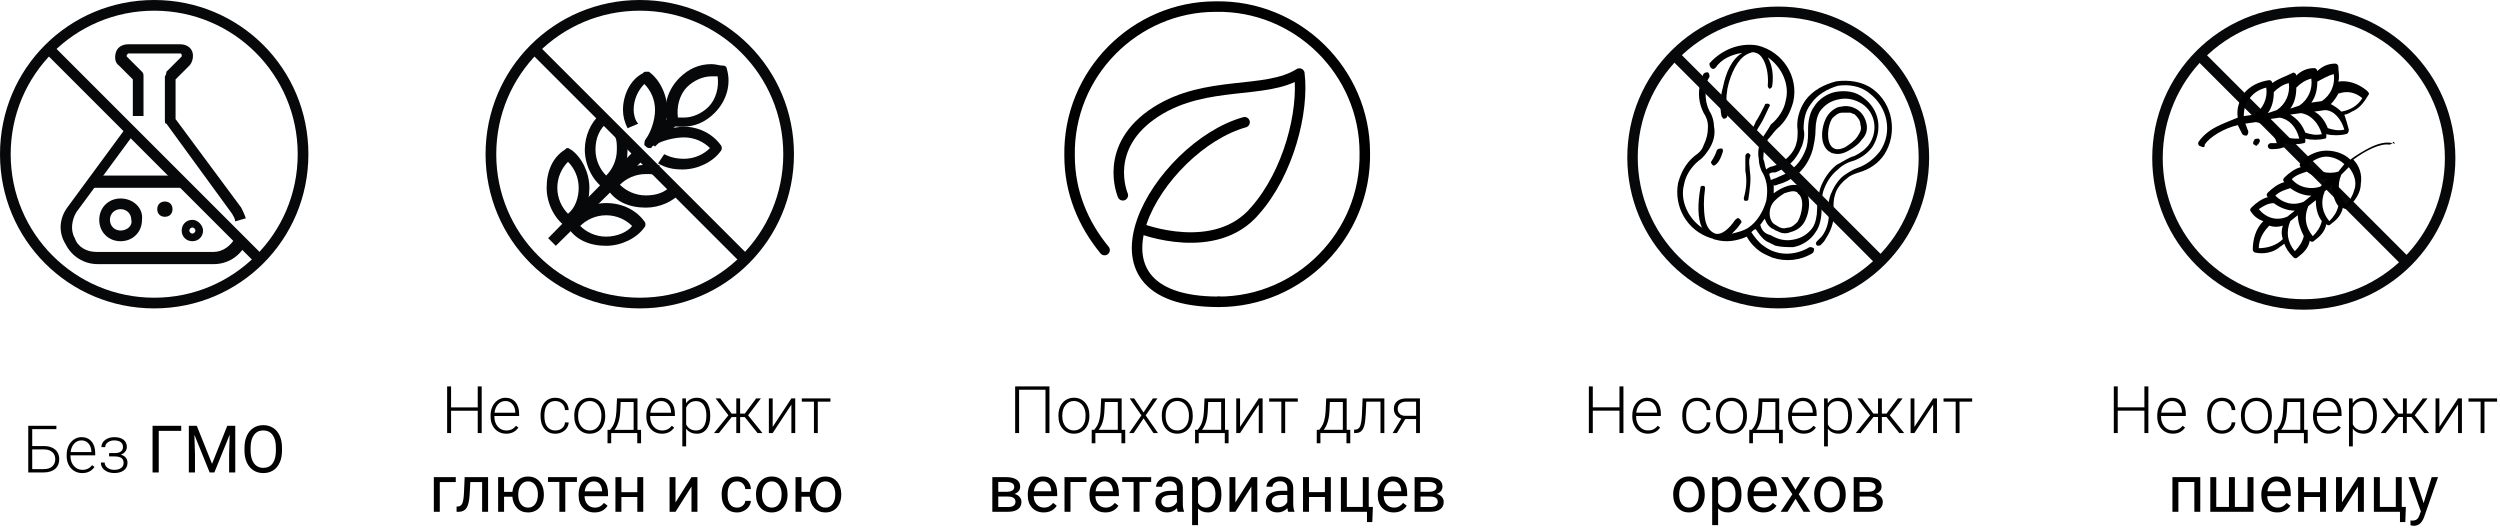
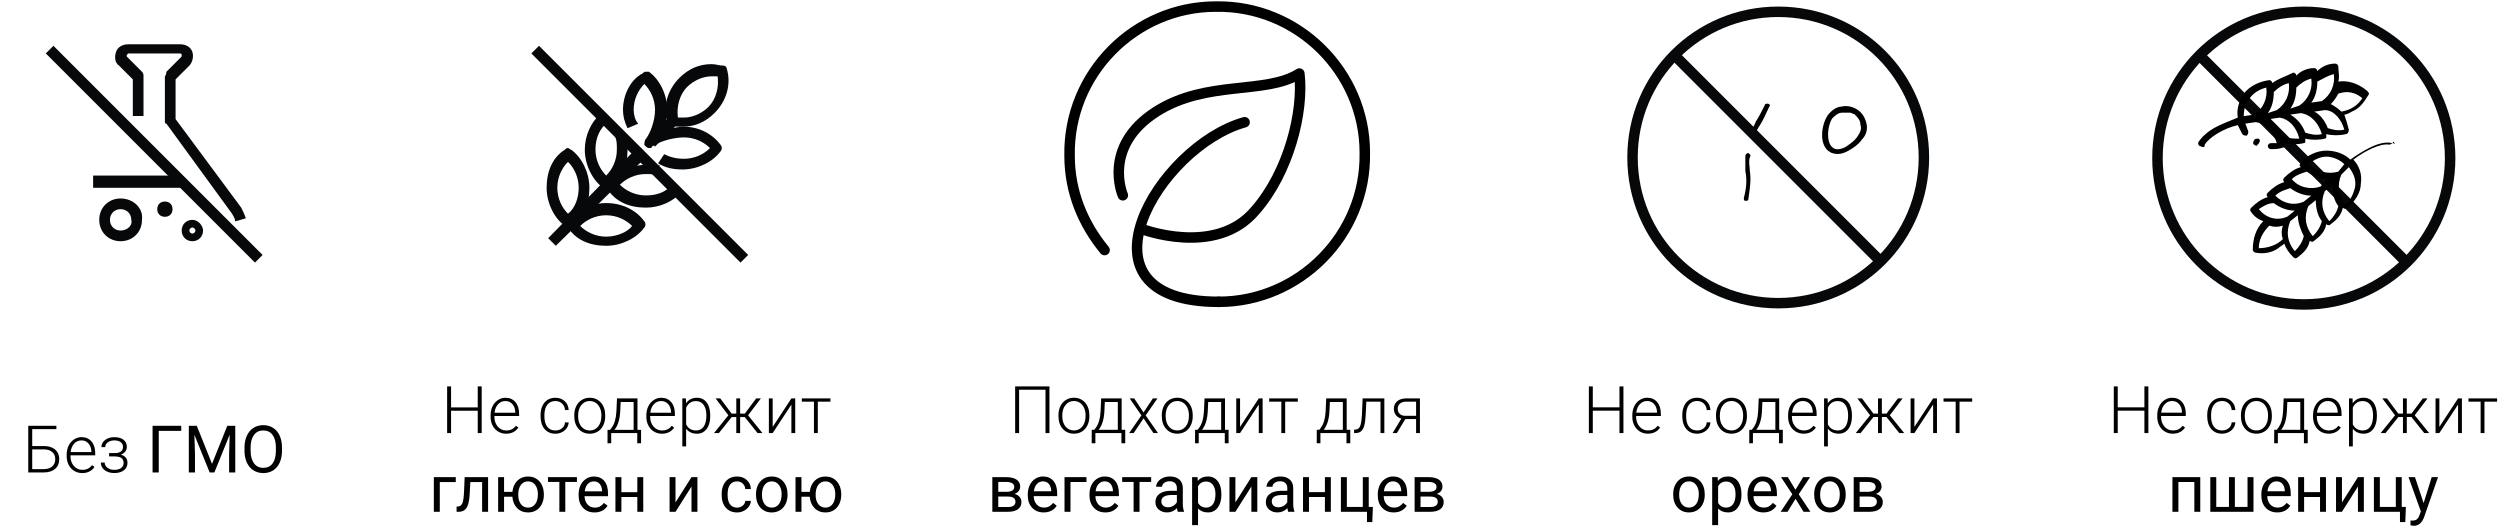
<svg xmlns="http://www.w3.org/2000/svg" width="381" height="81" viewBox="0 0 381 81" fill="none">
-   <path d="M97.5 0C84.47 0 74 10.47 74 23.5C74 36.53 84.47 47 97.5 47C110.53 47 121 36.53 121 23.5C121 10.47 110.53 0 97.5 0ZM97.5 45.371C85.401 45.371 75.629 35.599 75.629 23.5C75.629 11.401 85.401 1.629 97.5 1.629C109.599 1.629 119.371 11.401 119.371 23.5C119.371 35.599 109.599 45.371 97.5 45.371Z" fill="#070809" />
  <path d="M82.144 6.98L80.98 8.144L112.856 40.02L114.02 38.856L82.144 6.98Z" fill="#070809" />
  <path d="M96.802 22.802L83.54 36.297L84.703 37.46L98.198 24.198L96.802 22.802Z" fill="#070809" />
  <path d="M101.921 17.916L98.663 21.173L99.827 22.337L103.084 19.079L101.921 17.916Z" fill="#070809" />
  <path d="M108.436 9.772C106.574 9.772 104.946 10.47 103.55 11.866C101.688 13.728 100.99 16.287 101.688 18.614C101.688 18.847 101.921 19.079 102.153 19.079C102.851 19.312 103.317 19.312 104.015 19.312C105.876 19.312 107.505 18.614 108.901 17.218C110.762 15.357 111.46 12.797 110.762 10.47C110.762 10.238 110.53 10.005 110.297 10.005C109.599 10.005 109.134 9.772 108.436 9.772ZM104.248 17.916C104.015 17.916 103.55 17.916 103.317 17.916C103.084 16.287 103.55 14.426 104.713 13.262C105.644 12.332 107.04 11.634 108.436 11.634C108.668 11.634 109.134 11.634 109.366 11.634C109.599 13.262 109.134 15.124 107.97 16.287C107.04 17.218 105.644 17.916 104.248 17.916Z" fill="#070809" />
  <path d="M98.431 10.936C98.198 10.936 98.198 10.936 97.965 11.168C96.104 12.099 94.941 14.426 94.941 16.753C94.941 17.683 95.173 18.614 95.639 19.545L97.267 18.847C96.802 18.381 96.569 17.451 96.569 16.753C96.569 15.124 97.267 13.728 98.198 12.797C99.129 13.728 99.827 15.124 99.827 16.753C99.827 18.381 99.129 20.243 98.431 21.173C98.198 21.406 98.198 21.871 98.198 22.104C98.431 22.337 98.663 22.569 98.896 22.569C99.129 22.569 99.361 22.569 99.361 22.337C100.757 21.406 102.852 20.941 104.248 20.941C105.876 20.941 107.272 21.639 108.203 22.569C107.272 23.5 105.876 24.198 104.248 24.198C103.084 24.198 102.153 23.965 101.223 23.5L100.292 24.896C101.455 25.594 102.619 25.827 104.015 25.827C106.342 25.827 108.668 24.663 109.832 23.035C110.064 22.802 110.064 22.337 109.832 22.104C108.668 20.475 106.574 19.312 104.248 19.312C103.317 19.312 102.386 19.545 101.223 19.777C101.455 18.847 101.688 17.683 101.688 16.753C101.688 14.426 100.525 12.099 98.896 10.936C98.663 10.936 98.431 10.936 98.431 10.936Z" fill="#070809" />
  <path d="M91.451 17.45C90.055 18.614 89.124 20.708 89.124 22.802C89.124 25.129 90.287 27.455 91.916 28.619C92.148 28.619 92.148 28.851 92.381 28.851C92.614 28.851 92.614 28.851 92.847 28.619C94.708 27.455 95.639 25.361 95.639 22.802C95.639 22.104 95.406 21.173 95.173 20.475L93.777 20.941C94.01 21.406 94.01 22.104 94.01 22.802C94.01 24.431 93.312 25.827 92.381 26.757C91.451 25.827 90.752 24.431 90.752 22.802C90.752 20.941 91.451 19.544 92.614 18.614L91.451 17.45Z" fill="#070809" />
  <path d="M98.431 25.129C96.104 25.129 93.777 26.292 92.614 27.921C92.381 28.153 92.381 28.619 92.614 28.851C93.777 30.713 95.871 31.643 98.431 31.643C100.525 31.643 102.619 30.713 103.782 29.317L102.386 28.153C101.455 29.317 100.059 29.782 98.431 29.782C96.802 29.782 95.406 29.084 94.475 28.153C95.406 27.223 96.802 26.525 98.431 26.525C99.129 26.525 99.594 26.525 100.059 26.757L100.525 25.129C99.827 25.361 99.129 25.129 98.431 25.129Z" fill="#070809" />
  <path d="M86.564 22.569C86.332 22.569 86.332 22.569 86.099 22.802C84.238 23.965 83.307 26.059 83.307 28.619C83.307 30.946 84.47 33.272 86.099 34.436C86.332 34.436 86.332 34.668 86.564 34.668C86.797 34.668 86.797 34.668 87.03 34.436C88.891 33.272 89.822 31.178 89.822 28.619C89.822 26.292 88.658 23.965 87.03 22.802C86.797 22.802 86.797 22.569 86.564 22.569ZM86.564 32.574C85.634 31.644 84.936 30.248 84.936 28.619C84.936 26.99 85.634 25.594 86.564 24.663C87.495 25.594 88.193 26.99 88.193 28.619C88.193 30.015 87.728 31.644 86.564 32.574Z" fill="#070809" />
  <path d="M92.381 30.946C90.055 30.946 87.728 32.109 86.564 33.738C86.332 33.97 86.332 34.436 86.564 34.668C87.728 36.53 89.822 37.46 92.381 37.46C94.708 37.46 97.035 36.297 98.198 34.668C98.431 34.436 98.431 33.97 98.198 33.738C97.035 32.109 94.941 30.946 92.381 30.946ZM92.381 36.064C90.752 36.064 89.356 35.366 88.426 34.436C89.356 33.505 90.752 32.807 92.381 32.807C94.01 32.807 95.406 33.505 96.337 34.436C95.639 35.366 94.01 36.064 92.381 36.064Z" fill="#070809" />
  <path d="M73.411 66H72.806V62.592H68.743V66H68.143V58.891H68.743V62.084H72.806V58.891H73.411V66ZM77.132 66.098C76.683 66.098 76.276 65.987 75.911 65.766C75.55 65.544 75.268 65.237 75.066 64.843C74.865 64.446 74.764 64.001 74.764 63.51V63.3C74.764 62.792 74.861 62.335 75.057 61.928C75.255 61.521 75.53 61.202 75.882 60.971C76.233 60.736 76.614 60.619 77.024 60.619C77.666 60.619 78.174 60.839 78.548 61.278C78.925 61.715 79.114 62.312 79.114 63.07V63.398H75.345V63.51C75.345 64.109 75.516 64.608 75.857 65.009C76.203 65.406 76.635 65.605 77.156 65.605C77.469 65.605 77.744 65.547 77.981 65.434C78.222 65.32 78.44 65.137 78.636 64.887L79.002 65.165C78.572 65.787 77.949 66.098 77.132 66.098ZM77.024 61.117C76.585 61.117 76.214 61.278 75.911 61.601C75.612 61.923 75.429 62.356 75.364 62.899H78.533V62.836C78.517 62.328 78.372 61.915 78.099 61.596C77.825 61.277 77.467 61.117 77.024 61.117ZM84.637 65.605C85.044 65.605 85.384 65.491 85.657 65.263C85.934 65.032 86.084 64.734 86.106 64.369H86.668C86.652 64.691 86.551 64.986 86.365 65.253C86.18 65.517 85.932 65.723 85.623 65.873C85.317 66.023 84.988 66.098 84.637 66.098C83.943 66.098 83.393 65.857 82.986 65.375C82.583 64.893 82.381 64.245 82.381 63.432V63.256C82.381 62.735 82.472 62.274 82.654 61.874C82.837 61.474 83.097 61.164 83.436 60.946C83.777 60.728 84.176 60.619 84.632 60.619C85.211 60.619 85.688 60.792 86.062 61.137C86.44 61.482 86.642 61.936 86.668 62.499H86.106C86.08 62.086 85.931 61.752 85.657 61.498C85.387 61.244 85.045 61.117 84.632 61.117C84.105 61.117 83.694 61.308 83.401 61.688C83.112 62.069 82.967 62.603 82.967 63.29V63.461C82.967 64.135 83.112 64.66 83.401 65.038C83.694 65.416 84.106 65.605 84.637 65.605ZM87.518 63.28C87.518 62.773 87.615 62.315 87.811 61.908C88.009 61.501 88.287 61.185 88.645 60.961C89.007 60.733 89.415 60.619 89.871 60.619C90.574 60.619 91.144 60.867 91.58 61.361C92.016 61.853 92.234 62.505 92.234 63.319V63.441C92.234 63.953 92.135 64.413 91.936 64.823C91.741 65.23 91.465 65.544 91.106 65.766C90.748 65.987 90.34 66.098 89.881 66.098C89.181 66.098 88.611 65.852 88.172 65.36C87.736 64.866 87.518 64.211 87.518 63.398V63.28ZM88.103 63.441C88.103 64.073 88.266 64.592 88.592 64.999C88.921 65.403 89.35 65.605 89.881 65.605C90.408 65.605 90.835 65.403 91.16 64.999C91.489 64.592 91.653 64.057 91.653 63.393V63.28C91.653 62.877 91.579 62.507 91.429 62.172C91.279 61.837 91.069 61.578 90.799 61.395C90.529 61.21 90.219 61.117 89.871 61.117C89.35 61.117 88.925 61.322 88.597 61.732C88.268 62.139 88.103 62.673 88.103 63.334V63.441ZM92.972 65.507L93.231 65.17C93.641 64.613 93.877 63.8 93.939 62.728L94.031 60.717H97.151V65.507H97.698V67.553H97.117V66H93.147V67.553H92.586L92.591 65.507H92.972ZM93.645 65.507H96.565V61.264H94.588L94.524 62.636C94.466 63.895 94.173 64.853 93.645 65.507ZM100.872 66.098C100.423 66.098 100.016 65.987 99.651 65.766C99.29 65.544 99.008 65.237 98.807 64.843C98.605 64.446 98.504 64.001 98.504 63.51V63.3C98.504 62.792 98.602 62.335 98.797 61.928C98.995 61.521 99.27 61.202 99.622 60.971C99.974 60.736 100.354 60.619 100.765 60.619C101.406 60.619 101.914 60.839 102.288 61.278C102.666 61.715 102.854 62.312 102.854 63.07V63.398H99.085V63.51C99.085 64.109 99.256 64.608 99.598 65.009C99.943 65.406 100.376 65.605 100.896 65.605C101.209 65.605 101.484 65.547 101.722 65.434C101.963 65.32 102.181 65.137 102.376 64.887L102.742 65.165C102.312 65.787 101.689 66.098 100.872 66.098ZM100.765 61.117C100.325 61.117 99.954 61.278 99.651 61.601C99.352 61.923 99.17 62.356 99.105 62.899H102.273V62.836C102.257 62.328 102.112 61.915 101.839 61.596C101.565 61.277 101.207 61.117 100.765 61.117ZM108.24 63.412C108.24 64.236 108.058 64.89 107.693 65.375C107.329 65.857 106.84 66.098 106.229 66.098C105.506 66.098 104.952 65.844 104.568 65.336V68.031H103.987V60.717H104.529L104.559 61.464C104.939 60.901 105.491 60.619 106.214 60.619C106.845 60.619 107.34 60.858 107.698 61.337C108.06 61.815 108.24 62.48 108.24 63.329V63.412ZM107.654 63.31C107.654 62.636 107.516 62.103 107.239 61.713C106.963 61.322 106.577 61.127 106.082 61.127C105.724 61.127 105.416 61.213 105.159 61.386C104.902 61.558 104.705 61.809 104.568 62.138V64.672C104.708 64.975 104.909 65.206 105.169 65.365C105.429 65.525 105.737 65.605 106.092 65.605C106.583 65.605 106.966 65.409 107.239 65.019C107.516 64.625 107.654 64.055 107.654 63.31ZM113.499 63.559H112.796V66H112.21V63.559H111.512L109.559 66H108.816L111.004 63.29L109.061 60.717H109.769L111.502 63.036H112.21V60.717H112.796V63.036H113.509L115.242 60.717H115.96L114.007 63.29L116.199 66H115.452L113.499 63.559ZM120.608 60.717H121.194V66H120.608V61.659L117.757 66H117.176V60.717H117.757V65.062L120.608 60.717ZM126.556 61.215H124.632V66H124.046V61.215H122.195V60.717H126.556V61.215ZM69.461 73.464H67.024V78H66.116V72.717H69.461V73.464ZM74.383 72.717V78H73.475V73.464H71.678L71.57 75.441C71.512 76.35 71.359 76.999 71.111 77.39C70.867 77.78 70.478 77.984 69.944 78H69.583V77.204L69.842 77.185C70.135 77.152 70.345 76.983 70.472 76.677C70.599 76.371 70.68 75.804 70.716 74.978L70.814 72.717H74.383ZM76.819 74.958H78.089C78.157 74.255 78.406 73.69 78.836 73.264C79.269 72.834 79.814 72.619 80.472 72.619C81.162 72.619 81.727 72.852 82.166 73.317C82.606 73.783 82.843 74.388 82.879 75.134L82.884 75.417C82.884 75.931 82.783 76.395 82.581 76.809C82.379 77.222 82.096 77.541 81.731 77.766C81.367 77.987 80.95 78.098 80.481 78.098C79.801 78.098 79.245 77.876 78.811 77.434C78.379 76.988 78.136 76.41 78.084 75.7H76.819V78H75.916V72.717H76.819V74.958ZM78.978 75.417C78.978 76.003 79.113 76.473 79.383 76.828C79.656 77.183 80.022 77.36 80.481 77.36C80.94 77.36 81.303 77.18 81.57 76.818C81.841 76.457 81.976 75.954 81.976 75.31C81.976 74.733 81.839 74.265 81.565 73.903C81.292 73.542 80.927 73.361 80.472 73.361C80.022 73.361 79.661 73.539 79.388 73.894C79.114 74.248 78.978 74.756 78.978 75.417ZM87.923 73.449H86.15V78H85.247V73.449H83.509V72.717H87.923V73.449ZM90.603 78.098C89.887 78.098 89.305 77.863 88.856 77.394C88.406 76.922 88.182 76.293 88.182 75.505V75.339C88.182 74.815 88.281 74.348 88.48 73.938C88.681 73.524 88.961 73.202 89.319 72.971C89.681 72.736 90.071 72.619 90.491 72.619C91.178 72.619 91.712 72.845 92.093 73.298C92.474 73.75 92.664 74.398 92.664 75.241V75.617H89.085C89.098 76.138 89.249 76.56 89.539 76.882C89.832 77.201 90.203 77.36 90.652 77.36C90.971 77.36 91.242 77.295 91.463 77.165C91.684 77.035 91.878 76.862 92.044 76.647L92.596 77.077C92.153 77.757 91.489 78.098 90.603 78.098ZM90.491 73.361C90.127 73.361 89.821 73.495 89.573 73.762C89.326 74.025 89.173 74.397 89.114 74.875H91.761V74.807C91.735 74.348 91.611 73.993 91.39 73.742C91.168 73.488 90.869 73.361 90.491 73.361ZM98.03 78H97.127V75.744H94.7V78H93.792V72.717H94.7V75.007H97.127V72.717H98.03V78ZM105.384 72.717H106.287V78H105.384V74.147L102.947 78H102.044V72.717H102.947V76.574L105.384 72.717ZM112.337 77.36C112.659 77.36 112.941 77.263 113.182 77.067C113.423 76.872 113.556 76.628 113.582 76.335H114.437C114.42 76.638 114.316 76.926 114.124 77.199C113.932 77.473 113.675 77.691 113.353 77.853C113.034 78.016 112.695 78.098 112.337 78.098C111.618 78.098 111.045 77.858 110.618 77.38C110.195 76.898 109.983 76.241 109.983 75.407V75.256C109.983 74.742 110.078 74.284 110.267 73.884C110.455 73.483 110.726 73.172 111.077 72.951C111.432 72.73 111.85 72.619 112.332 72.619C112.924 72.619 113.416 72.796 113.807 73.151C114.201 73.506 114.41 73.967 114.437 74.533H113.582C113.556 74.191 113.426 73.912 113.191 73.693C112.96 73.472 112.674 73.361 112.332 73.361C111.873 73.361 111.517 73.527 111.263 73.859C111.012 74.188 110.887 74.665 110.887 75.29V75.461C110.887 76.07 111.012 76.538 111.263 76.867C111.513 77.196 111.871 77.36 112.337 77.36ZM115.213 75.31C115.213 74.792 115.314 74.326 115.516 73.913C115.721 73.5 116.004 73.181 116.365 72.956C116.73 72.731 117.145 72.619 117.61 72.619C118.33 72.619 118.911 72.868 119.354 73.366C119.799 73.864 120.022 74.527 120.022 75.353V75.417C120.022 75.931 119.923 76.394 119.725 76.804C119.529 77.211 119.248 77.528 118.88 77.756C118.515 77.984 118.095 78.098 117.62 78.098C116.904 78.098 116.323 77.849 115.877 77.351C115.434 76.853 115.213 76.193 115.213 75.373V75.31ZM116.121 75.417C116.121 76.003 116.256 76.473 116.526 76.828C116.8 77.183 117.164 77.36 117.62 77.36C118.079 77.36 118.444 77.181 118.714 76.823C118.984 76.462 119.119 75.957 119.119 75.31C119.119 74.73 118.981 74.261 118.704 73.903C118.431 73.542 118.066 73.361 117.61 73.361C117.164 73.361 116.805 73.539 116.531 73.894C116.258 74.248 116.121 74.756 116.121 75.417ZM122.142 74.958H123.411C123.479 74.255 123.729 73.69 124.158 73.264C124.591 72.834 125.136 72.619 125.794 72.619C126.484 72.619 127.049 72.852 127.488 73.317C127.928 73.783 128.165 74.388 128.201 75.134L128.206 75.417C128.206 75.931 128.105 76.395 127.903 76.809C127.701 77.222 127.418 77.541 127.054 77.766C126.689 77.987 126.272 78.098 125.804 78.098C125.123 78.098 124.567 77.876 124.134 77.434C123.701 76.988 123.458 76.41 123.406 75.7H122.142V78H121.238V72.717H122.142V74.958ZM124.3 75.417C124.3 76.003 124.435 76.473 124.705 76.828C124.979 77.183 125.345 77.36 125.804 77.36C126.263 77.36 126.626 77.18 126.893 76.818C127.163 76.457 127.298 75.954 127.298 75.31C127.298 74.733 127.161 74.265 126.888 73.903C126.614 73.542 126.25 73.361 125.794 73.361C125.345 73.361 124.983 73.539 124.71 73.894C124.437 74.248 124.3 74.756 124.3 75.417Z" fill="black" />
  <path d="M159.934 65.996H159.333V59.399H155.31V65.996H154.709V58.887H159.934V65.996ZM161.306 63.276C161.306 62.769 161.403 62.311 161.599 61.904C161.797 61.497 162.076 61.182 162.434 60.957C162.795 60.729 163.203 60.615 163.659 60.615C164.362 60.615 164.932 60.863 165.368 61.357C165.804 61.849 166.022 62.502 166.022 63.315V63.438C166.022 63.949 165.923 64.409 165.725 64.819C165.529 65.226 165.253 65.54 164.895 65.762C164.536 65.983 164.128 66.094 163.669 66.094C162.969 66.094 162.399 65.848 161.96 65.356C161.524 64.862 161.306 64.207 161.306 63.394V63.276ZM161.892 63.438C161.892 64.069 162.054 64.588 162.38 64.995C162.709 65.399 163.138 65.601 163.669 65.601C164.196 65.601 164.623 65.399 164.948 64.995C165.277 64.588 165.441 64.053 165.441 63.389V63.276C165.441 62.873 165.367 62.503 165.217 62.168C165.067 61.833 164.857 61.574 164.587 61.392C164.317 61.206 164.007 61.113 163.659 61.113C163.138 61.113 162.714 61.318 162.385 61.728C162.056 62.135 161.892 62.669 161.892 63.33V63.438ZM166.76 65.503L167.019 65.166C167.429 64.609 167.665 63.796 167.727 62.725L167.819 60.713H170.939V65.503H171.486V67.549H170.905V65.996H166.936V67.549H166.374L166.379 65.503H166.76ZM167.434 65.503H170.354V61.26H168.376L168.312 62.632C168.254 63.892 167.961 64.849 167.434 65.503ZM174.274 62.856L175.7 60.713H176.394L174.602 63.306L176.472 65.996H175.783L174.279 63.76L172.775 65.996H172.087L173.952 63.306L172.16 60.713H172.849L174.274 62.856ZM177.058 63.276C177.058 62.769 177.155 62.311 177.351 61.904C177.549 61.497 177.827 61.182 178.186 60.957C178.547 60.729 178.955 60.615 179.411 60.615C180.114 60.615 180.684 60.863 181.12 61.357C181.556 61.849 181.774 62.502 181.774 63.315V63.438C181.774 63.949 181.675 64.409 181.477 64.819C181.281 65.226 181.005 65.54 180.646 65.762C180.288 65.983 179.88 66.094 179.421 66.094C178.721 66.094 178.151 65.848 177.712 65.356C177.276 64.862 177.058 64.207 177.058 63.394V63.276ZM177.644 63.438C177.644 64.069 177.806 64.588 178.132 64.995C178.461 65.399 178.89 65.601 179.421 65.601C179.948 65.601 180.375 65.399 180.7 64.995C181.029 64.588 181.193 64.053 181.193 63.389V63.276C181.193 62.873 181.118 62.503 180.969 62.168C180.819 61.833 180.609 61.574 180.339 61.392C180.069 61.206 179.759 61.113 179.411 61.113C178.89 61.113 178.465 61.318 178.137 61.728C177.808 62.135 177.644 62.669 177.644 63.33V63.438ZM182.512 65.503L182.771 65.166C183.181 64.609 183.417 63.796 183.479 62.725L183.571 60.713H186.691V65.503H187.238V67.549H186.657V65.996H182.688V67.549H182.126L182.131 65.503H182.512ZM183.186 65.503H186.105V61.26H184.128L184.064 62.632C184.006 63.892 183.713 64.849 183.186 65.503ZM191.838 60.713H192.424V65.996H191.838V61.655L188.986 65.996H188.405V60.713H188.986V65.059L191.838 60.713ZM197.785 61.211H195.861V65.996H195.275V61.211H193.425V60.713H197.785V61.211ZM201.057 65.503L201.315 65.166C201.726 64.609 201.962 63.796 202.023 62.725L202.116 60.713H205.236V65.503H205.783V67.549H205.202V65.996H201.232V67.549H200.671L200.676 65.503H201.057ZM201.73 65.503H204.65V61.26H202.673L202.609 62.632C202.551 63.892 202.258 64.849 201.73 65.503ZM210.974 60.713V65.996H210.388V61.216H208.225L208.132 63.193C208.093 63.926 208.02 64.486 207.912 64.873C207.805 65.257 207.645 65.54 207.434 65.723C207.222 65.905 206.94 65.996 206.589 65.996H206.364V65.478L206.545 65.469C206.88 65.462 207.121 65.299 207.268 64.981C207.414 64.662 207.51 64.092 207.556 63.272L207.663 60.713H210.974ZM216.398 60.713V65.996H215.812V63.867H214.172L212.883 65.996H212.238L213.566 63.794C213.205 63.7 212.924 63.517 212.722 63.247C212.523 62.977 212.424 62.658 212.424 62.29C212.424 61.812 212.595 61.429 212.937 61.143C213.282 60.856 213.747 60.713 214.333 60.713H216.398ZM213.01 62.3C213.01 62.609 213.107 62.863 213.303 63.062C213.501 63.26 213.776 63.363 214.128 63.369H215.812V61.211H214.318C213.911 61.211 213.591 61.309 213.356 61.504C213.125 61.699 213.01 61.965 213.01 62.3ZM151.232 77.996V72.713H153.293C153.996 72.713 154.535 72.837 154.909 73.084C155.287 73.328 155.476 73.688 155.476 74.163C155.476 74.407 155.402 74.629 155.256 74.827C155.109 75.022 154.893 75.172 154.606 75.276C154.925 75.351 155.181 75.498 155.373 75.716C155.568 75.934 155.666 76.194 155.666 76.497C155.666 76.982 155.487 77.353 155.129 77.61C154.774 77.868 154.271 77.996 153.62 77.996H151.232ZM152.136 75.677V77.269H153.63C154.007 77.269 154.289 77.199 154.475 77.059C154.663 76.919 154.758 76.722 154.758 76.468C154.758 75.94 154.37 75.677 153.596 75.677H152.136ZM152.136 74.954H153.303C154.149 74.954 154.572 74.707 154.572 74.212C154.572 73.717 154.172 73.462 153.371 73.445H152.136V74.954ZM159.055 78.094C158.339 78.094 157.756 77.859 157.307 77.391C156.857 76.919 156.633 76.289 156.633 75.501V75.335C156.633 74.811 156.732 74.344 156.931 73.934C157.132 73.52 157.412 73.198 157.771 72.967C158.132 72.732 158.522 72.615 158.942 72.615C159.629 72.615 160.163 72.841 160.544 73.294C160.925 73.746 161.115 74.394 161.115 75.237V75.613H157.536C157.549 76.134 157.701 76.556 157.99 76.878C158.283 77.197 158.654 77.356 159.104 77.356C159.423 77.356 159.693 77.291 159.914 77.161C160.135 77.031 160.329 76.858 160.495 76.644L161.047 77.073C160.604 77.754 159.94 78.094 159.055 78.094ZM158.942 73.357C158.578 73.357 158.272 73.491 158.024 73.758C157.777 74.022 157.624 74.393 157.565 74.871H160.212V74.803C160.186 74.344 160.062 73.989 159.841 73.738C159.619 73.484 159.32 73.357 158.942 73.357ZM165.578 73.46H163.142V77.996H162.233V72.713H165.578V73.46ZM168.459 78.094C167.743 78.094 167.16 77.859 166.711 77.391C166.262 76.919 166.037 76.289 166.037 75.501V75.335C166.037 74.811 166.136 74.344 166.335 73.934C166.537 73.52 166.817 73.198 167.175 72.967C167.536 72.732 167.927 72.615 168.347 72.615C169.034 72.615 169.567 72.841 169.948 73.294C170.329 73.746 170.52 74.394 170.52 75.237V75.613H166.94C166.953 76.134 167.105 76.556 167.395 76.878C167.688 77.197 168.059 77.356 168.508 77.356C168.827 77.356 169.097 77.291 169.318 77.161C169.54 77.031 169.733 76.858 169.899 76.644L170.451 77.073C170.008 77.754 169.344 78.094 168.459 78.094ZM168.347 73.357C167.982 73.357 167.676 73.491 167.429 73.758C167.181 74.022 167.028 74.393 166.97 74.871H169.616V74.803C169.59 74.344 169.466 73.989 169.245 73.738C169.024 73.484 168.724 73.357 168.347 73.357ZM175.437 73.445H173.664V77.996H172.761V73.445H171.022V72.713H175.437V73.445ZM179.499 77.996C179.447 77.892 179.405 77.706 179.372 77.439C178.952 77.876 178.451 78.094 177.868 78.094C177.347 78.094 176.919 77.947 176.584 77.654C176.252 77.358 176.086 76.984 176.086 76.531C176.086 75.981 176.294 75.555 176.711 75.252C177.131 74.946 177.72 74.793 178.479 74.793H179.357V74.378C179.357 74.062 179.263 73.811 179.074 73.626C178.885 73.437 178.607 73.343 178.239 73.343C177.917 73.343 177.647 73.424 177.429 73.587C177.211 73.75 177.102 73.947 177.102 74.178H176.193C176.193 73.914 176.286 73.66 176.472 73.416C176.66 73.169 176.914 72.973 177.233 72.83C177.556 72.687 177.909 72.615 178.293 72.615C178.902 72.615 179.379 72.768 179.724 73.074C180.069 73.377 180.248 73.795 180.261 74.329V76.761C180.261 77.246 180.323 77.632 180.446 77.918V77.996H179.499ZM178 77.308C178.283 77.308 178.552 77.234 178.806 77.088C179.06 76.941 179.243 76.751 179.357 76.517V75.433H178.649C177.543 75.433 176.989 75.757 176.989 76.404C176.989 76.688 177.084 76.909 177.272 77.068C177.461 77.228 177.704 77.308 178 77.308ZM186.14 75.413C186.14 76.217 185.956 76.865 185.588 77.356C185.22 77.848 184.722 78.094 184.094 78.094C183.452 78.094 182.948 77.89 182.58 77.483V80.027H181.677V72.713H182.502L182.546 73.299C182.914 72.843 183.425 72.615 184.079 72.615C184.714 72.615 185.215 72.855 185.583 73.333C185.954 73.811 186.14 74.477 186.14 75.33V75.413ZM185.236 75.311C185.236 74.715 185.109 74.245 184.855 73.899C184.602 73.554 184.253 73.382 183.811 73.382C183.264 73.382 182.854 73.624 182.58 74.109V76.634C182.85 77.116 183.264 77.356 183.82 77.356C184.253 77.356 184.597 77.186 184.851 76.844C185.108 76.499 185.236 75.988 185.236 75.311ZM190.71 72.713H191.613V77.996H190.71V74.144L188.273 77.996H187.37V72.713H188.273V76.57L190.71 72.713ZM196.325 77.996C196.273 77.892 196.231 77.706 196.198 77.439C195.778 77.876 195.277 78.094 194.694 78.094C194.174 78.094 193.745 77.947 193.41 77.654C193.078 77.358 192.912 76.984 192.912 76.531C192.912 75.981 193.12 75.555 193.537 75.252C193.957 74.946 194.546 74.793 195.305 74.793H196.184V74.378C196.184 74.062 196.089 73.811 195.9 73.626C195.712 73.437 195.433 73.343 195.065 73.343C194.743 73.343 194.473 73.424 194.255 73.587C194.037 73.75 193.928 73.947 193.928 74.178H193.02C193.02 73.914 193.112 73.66 193.298 73.416C193.487 73.169 193.741 72.973 194.06 72.83C194.382 72.687 194.735 72.615 195.119 72.615C195.728 72.615 196.205 72.768 196.55 73.074C196.895 73.377 197.074 73.795 197.087 74.329V76.761C197.087 77.246 197.149 77.632 197.272 77.918V77.996H196.325ZM194.826 77.308C195.109 77.308 195.378 77.234 195.632 77.088C195.886 76.941 196.07 76.751 196.184 76.517V75.433H195.476C194.369 75.433 193.815 75.757 193.815 76.404C193.815 76.688 193.91 76.909 194.099 77.068C194.287 77.228 194.53 77.308 194.826 77.308ZM202.819 77.996H201.916V75.74H199.489V77.996H198.581V72.713H199.489V75.003H201.916V72.713H202.819V77.996ZM204.353 72.713H205.261V77.259H207.692V72.713H208.596V77.259H209.226L209.138 79.564H208.327V77.996H204.353V72.713ZM212.395 78.094C211.678 78.094 211.096 77.859 210.646 77.391C210.197 76.919 209.973 76.289 209.973 75.501V75.335C209.973 74.811 210.072 74.344 210.271 73.934C210.472 73.52 210.752 73.198 211.11 72.967C211.472 72.732 211.862 72.615 212.282 72.615C212.969 72.615 213.503 72.841 213.884 73.294C214.265 73.746 214.455 74.394 214.455 75.237V75.613H210.876C210.889 76.134 211.04 76.556 211.33 76.878C211.623 77.197 211.994 77.356 212.443 77.356C212.762 77.356 213.033 77.291 213.254 77.161C213.475 77.031 213.669 76.858 213.835 76.644L214.387 77.073C213.944 77.754 213.28 78.094 212.395 78.094ZM212.282 73.357C211.918 73.357 211.612 73.491 211.364 73.758C211.117 74.022 210.964 74.393 210.905 74.871H213.552V74.803C213.526 74.344 213.402 73.989 213.181 73.738C212.959 73.484 212.66 73.357 212.282 73.357ZM215.588 77.996V72.713H217.648C218.352 72.713 218.89 72.837 219.265 73.084C219.642 73.328 219.831 73.688 219.831 74.163C219.831 74.407 219.758 74.629 219.611 74.827C219.465 75.022 219.248 75.172 218.962 75.276C219.281 75.351 219.536 75.498 219.729 75.716C219.924 75.934 220.021 76.194 220.021 76.497C220.021 76.982 219.842 77.353 219.484 77.61C219.13 77.868 218.627 77.996 217.976 77.996H215.588ZM216.491 75.677V77.269H217.985C218.363 77.269 218.645 77.199 218.83 77.059C219.019 76.919 219.113 76.722 219.113 76.468C219.113 75.94 218.726 75.677 217.951 75.677H216.491ZM216.491 74.954H217.658C218.505 74.954 218.928 74.707 218.928 74.212C218.928 73.717 218.527 73.462 217.727 73.445H216.491V74.954Z" fill="black" />
  <path d="M247.411 65.996H246.806V62.588H242.743V65.996H242.143V58.887H242.743V62.08H246.806V58.887H247.411V65.996ZM251.132 66.094C250.683 66.094 250.276 65.983 249.911 65.762C249.55 65.54 249.268 65.233 249.066 64.839C248.865 64.442 248.764 63.997 248.764 63.506V63.296C248.764 62.788 248.861 62.331 249.057 61.924C249.255 61.517 249.53 61.198 249.882 60.967C250.233 60.732 250.614 60.615 251.024 60.615C251.666 60.615 252.174 60.835 252.548 61.274C252.925 61.711 253.114 62.308 253.114 63.066V63.394H249.345V63.506C249.345 64.105 249.516 64.605 249.857 65.005C250.202 65.402 250.635 65.601 251.156 65.601C251.469 65.601 251.744 65.544 251.981 65.43C252.222 65.316 252.44 65.133 252.636 64.883L253.002 65.161C252.572 65.783 251.949 66.094 251.132 66.094ZM251.024 61.113C250.585 61.113 250.214 61.274 249.911 61.597C249.612 61.919 249.429 62.352 249.364 62.895H252.533V62.832C252.517 62.324 252.372 61.911 252.099 61.592C251.825 61.273 251.467 61.113 251.024 61.113ZM258.637 65.601C259.044 65.601 259.384 65.487 259.657 65.259C259.934 65.028 260.084 64.73 260.106 64.365H260.668C260.652 64.688 260.551 64.982 260.365 65.249C260.18 65.513 259.932 65.719 259.623 65.869C259.317 66.019 258.988 66.094 258.637 66.094C257.943 66.094 257.393 65.853 256.986 65.371C256.583 64.889 256.381 64.242 256.381 63.428V63.252C256.381 62.731 256.472 62.27 256.654 61.87C256.837 61.47 257.097 61.16 257.436 60.942C257.777 60.724 258.176 60.615 258.632 60.615C259.211 60.615 259.688 60.788 260.062 61.133C260.44 61.478 260.642 61.932 260.668 62.495H260.106C260.08 62.082 259.931 61.748 259.657 61.494C259.387 61.24 259.045 61.113 258.632 61.113C258.104 61.113 257.694 61.304 257.401 61.685C257.112 62.065 256.967 62.599 256.967 63.286V63.457C256.967 64.131 257.112 64.657 257.401 65.034C257.694 65.412 258.106 65.601 258.637 65.601ZM261.518 63.276C261.518 62.769 261.615 62.311 261.811 61.904C262.009 61.497 262.287 61.182 262.646 60.957C263.007 60.729 263.415 60.615 263.871 60.615C264.574 60.615 265.144 60.863 265.58 61.357C266.016 61.849 266.234 62.502 266.234 63.315V63.438C266.234 63.949 266.135 64.409 265.937 64.819C265.741 65.226 265.465 65.54 265.106 65.762C264.748 65.983 264.34 66.094 263.881 66.094C263.181 66.094 262.611 65.848 262.172 65.356C261.736 64.862 261.518 64.207 261.518 63.394V63.276ZM262.104 63.438C262.104 64.069 262.266 64.588 262.592 64.995C262.921 65.399 263.35 65.601 263.881 65.601C264.408 65.601 264.835 65.399 265.16 64.995C265.489 64.588 265.653 64.053 265.653 63.389V63.276C265.653 62.873 265.578 62.503 265.429 62.168C265.279 61.833 265.069 61.574 264.799 61.392C264.529 61.206 264.219 61.113 263.871 61.113C263.35 61.113 262.925 61.318 262.597 61.728C262.268 62.135 262.104 62.669 262.104 63.33V63.438ZM266.972 65.503L267.23 65.166C267.641 64.609 267.877 63.796 267.938 62.725L268.031 60.713H271.151V65.503H271.698V67.549H271.117V65.996H267.147V67.549H266.586L266.591 65.503H266.972ZM267.646 65.503H270.565V61.26H268.588L268.524 62.632C268.466 63.892 268.173 64.849 267.646 65.503ZM274.872 66.094C274.423 66.094 274.016 65.983 273.651 65.762C273.29 65.54 273.008 65.233 272.807 64.839C272.605 64.442 272.504 63.997 272.504 63.506V63.296C272.504 62.788 272.602 62.331 272.797 61.924C272.995 61.517 273.271 61.198 273.622 60.967C273.974 60.732 274.354 60.615 274.765 60.615C275.406 60.615 275.914 60.835 276.288 61.274C276.666 61.711 276.854 62.308 276.854 63.066V63.394H273.085V63.506C273.085 64.105 273.256 64.605 273.598 65.005C273.943 65.402 274.376 65.601 274.896 65.601C275.209 65.601 275.484 65.544 275.722 65.43C275.963 65.316 276.181 65.133 276.376 64.883L276.742 65.161C276.312 65.783 275.689 66.094 274.872 66.094ZM274.765 61.113C274.325 61.113 273.954 61.274 273.651 61.597C273.352 61.919 273.17 62.352 273.104 62.895H276.273V62.832C276.257 62.324 276.112 61.911 275.839 61.592C275.565 61.273 275.207 61.113 274.765 61.113ZM282.24 63.408C282.24 64.232 282.058 64.886 281.693 65.371C281.329 65.853 280.84 66.094 280.229 66.094C279.506 66.094 278.952 65.84 278.568 65.332V68.027H277.987V60.713H278.529L278.559 61.46C278.939 60.897 279.491 60.615 280.214 60.615C280.845 60.615 281.34 60.855 281.698 61.333C282.06 61.812 282.24 62.476 282.24 63.325V63.408ZM281.654 63.306C281.654 62.632 281.516 62.1 281.239 61.709C280.963 61.318 280.577 61.123 280.082 61.123C279.724 61.123 279.416 61.209 279.159 61.382C278.902 61.554 278.705 61.805 278.568 62.134V64.668C278.708 64.971 278.909 65.202 279.169 65.361C279.429 65.521 279.737 65.601 280.092 65.601C280.583 65.601 280.966 65.405 281.239 65.015C281.516 64.621 281.654 64.051 281.654 63.306ZM287.499 63.555H286.796V65.996H286.21V63.555H285.512L283.559 65.996H282.816L285.004 63.286L283.061 60.713H283.769L285.502 63.032H286.21V60.713H286.796V63.032H287.509L289.242 60.713H289.96L288.007 63.286L290.199 65.996H289.452L287.499 63.555ZM294.608 60.713H295.194V65.996H294.608V61.655L291.757 65.996H291.176V60.713H291.757V65.059L294.608 60.713ZM300.556 61.211H298.632V65.996H298.046V61.211H296.195V60.713H300.556V61.211ZM254.994 75.306C254.994 74.788 255.095 74.323 255.297 73.909C255.502 73.496 255.785 73.177 256.146 72.952C256.511 72.728 256.926 72.615 257.392 72.615C258.111 72.615 258.692 72.864 259.135 73.362C259.581 73.86 259.804 74.523 259.804 75.35V75.413C259.804 75.927 259.704 76.39 259.506 76.8C259.311 77.207 259.029 77.524 258.661 77.752C258.297 77.98 257.877 78.094 257.401 78.094C256.685 78.094 256.104 77.845 255.658 77.347C255.215 76.849 254.994 76.189 254.994 75.369V75.306ZM255.902 75.413C255.902 75.999 256.037 76.469 256.308 76.824C256.581 77.179 256.946 77.356 257.401 77.356C257.86 77.356 258.225 77.177 258.495 76.819C258.765 76.458 258.9 75.954 258.9 75.306C258.9 74.726 258.762 74.257 258.485 73.899C258.212 73.538 257.847 73.357 257.392 73.357C256.946 73.357 256.586 73.535 256.312 73.89C256.039 74.245 255.902 74.752 255.902 75.413ZM265.399 75.413C265.399 76.217 265.215 76.865 264.848 77.356C264.48 77.848 263.982 78.094 263.354 78.094C262.712 78.094 262.208 77.89 261.84 77.483V80.027H260.937V72.713H261.762L261.806 73.299C262.174 72.843 262.685 72.615 263.339 72.615C263.974 72.615 264.475 72.855 264.843 73.333C265.214 73.811 265.399 74.477 265.399 75.33V75.413ZM264.496 75.311C264.496 74.715 264.369 74.245 264.115 73.899C263.861 73.554 263.513 73.382 263.07 73.382C262.523 73.382 262.113 73.624 261.84 74.109V76.634C262.11 77.116 262.523 77.356 263.08 77.356C263.513 77.356 263.856 77.186 264.11 76.844C264.368 76.499 264.496 75.988 264.496 75.311ZM268.744 78.094C268.028 78.094 267.445 77.859 266.996 77.391C266.547 76.919 266.322 76.289 266.322 75.501V75.335C266.322 74.811 266.422 74.344 266.62 73.934C266.822 73.52 267.102 73.198 267.46 72.967C267.821 72.732 268.212 72.615 268.632 72.615C269.319 72.615 269.853 72.841 270.233 73.294C270.614 73.746 270.805 74.394 270.805 75.237V75.613H267.226C267.239 76.134 267.39 76.556 267.68 76.878C267.973 77.197 268.344 77.356 268.793 77.356C269.112 77.356 269.382 77.291 269.604 77.161C269.825 77.031 270.019 76.858 270.185 76.644L270.736 77.073C270.294 77.754 269.63 78.094 268.744 78.094ZM268.632 73.357C268.267 73.357 267.961 73.491 267.714 73.758C267.466 74.022 267.313 74.393 267.255 74.871H269.901V74.803C269.875 74.344 269.752 73.989 269.53 73.738C269.309 73.484 269.009 73.357 268.632 73.357ZM273.627 74.642L274.799 72.713H275.854L274.125 75.325L275.907 77.996H274.862L273.642 76.019L272.421 77.996H271.371L273.153 75.325L271.425 72.713H272.47L273.627 74.642ZM276.479 75.306C276.479 74.788 276.579 74.323 276.781 73.909C276.986 73.496 277.27 73.177 277.631 72.952C277.995 72.728 278.41 72.615 278.876 72.615C279.595 72.615 280.176 72.864 280.619 73.362C281.065 73.86 281.288 74.523 281.288 75.35V75.413C281.288 75.927 281.189 76.39 280.99 76.8C280.795 77.207 280.513 77.524 280.146 77.752C279.781 77.98 279.361 78.094 278.886 78.094C278.17 78.094 277.589 77.845 277.143 77.347C276.7 76.849 276.479 76.189 276.479 75.369V75.306ZM277.387 75.413C277.387 75.999 277.522 76.469 277.792 76.824C278.065 77.179 278.43 77.356 278.886 77.356C279.345 77.356 279.709 77.177 279.979 76.819C280.25 76.458 280.385 75.954 280.385 75.306C280.385 74.726 280.246 74.257 279.97 73.899C279.696 73.538 279.332 73.357 278.876 73.357C278.43 73.357 278.07 73.535 277.797 73.89C277.523 74.245 277.387 74.752 277.387 75.413ZM282.504 77.996V72.713H284.564C285.268 72.713 285.806 72.837 286.181 73.084C286.558 73.328 286.747 73.688 286.747 74.163C286.747 74.407 286.674 74.629 286.527 74.827C286.381 75.022 286.164 75.172 285.878 75.276C286.197 75.351 286.452 75.498 286.645 75.716C286.84 75.934 286.938 76.194 286.938 76.497C286.938 76.982 286.758 77.353 286.4 77.61C286.046 77.868 285.543 77.996 284.892 77.996H282.504ZM283.407 75.677V77.269H284.901C285.279 77.269 285.561 77.199 285.746 77.059C285.935 76.919 286.029 76.722 286.029 76.468C286.029 75.94 285.642 75.677 284.867 75.677H283.407ZM283.407 74.954H284.574C285.421 74.954 285.844 74.707 285.844 74.212C285.844 73.717 285.443 73.462 284.643 73.445H283.407V74.954Z" fill="black" />
  <path d="M327.411 65.996H326.806V62.588H322.743V65.996H322.143V58.887H322.743V62.08H326.806V58.887H327.411V65.996ZM331.132 66.094C330.683 66.094 330.276 65.983 329.911 65.762C329.55 65.54 329.268 65.233 329.066 64.839C328.865 64.442 328.764 63.997 328.764 63.506V63.296C328.764 62.788 328.861 62.331 329.057 61.924C329.255 61.517 329.53 61.198 329.882 60.967C330.233 60.732 330.614 60.615 331.024 60.615C331.666 60.615 332.174 60.835 332.548 61.274C332.925 61.711 333.114 62.308 333.114 63.066V63.394H329.345V63.506C329.345 64.105 329.516 64.605 329.857 65.005C330.202 65.402 330.635 65.601 331.156 65.601C331.469 65.601 331.744 65.544 331.981 65.43C332.222 65.316 332.44 65.133 332.636 64.883L333.002 65.161C332.572 65.783 331.949 66.094 331.132 66.094ZM331.024 61.113C330.585 61.113 330.214 61.274 329.911 61.597C329.612 61.919 329.429 62.352 329.364 62.895H332.533V62.832C332.517 62.324 332.372 61.911 332.099 61.592C331.825 61.273 331.467 61.113 331.024 61.113ZM338.637 65.601C339.044 65.601 339.384 65.487 339.657 65.259C339.934 65.028 340.084 64.73 340.106 64.365H340.668C340.652 64.688 340.551 64.982 340.365 65.249C340.18 65.513 339.932 65.719 339.623 65.869C339.317 66.019 338.988 66.094 338.637 66.094C337.943 66.094 337.393 65.853 336.986 65.371C336.583 64.889 336.381 64.242 336.381 63.428V63.252C336.381 62.731 336.472 62.27 336.654 61.87C336.837 61.47 337.097 61.16 337.436 60.942C337.777 60.724 338.176 60.615 338.632 60.615C339.211 60.615 339.688 60.788 340.062 61.133C340.44 61.478 340.642 61.932 340.668 62.495H340.106C340.08 62.082 339.931 61.748 339.657 61.494C339.387 61.24 339.045 61.113 338.632 61.113C338.104 61.113 337.694 61.304 337.401 61.685C337.112 62.065 336.967 62.599 336.967 63.286V63.457C336.967 64.131 337.112 64.657 337.401 65.034C337.694 65.412 338.106 65.601 338.637 65.601ZM341.518 63.276C341.518 62.769 341.615 62.311 341.811 61.904C342.009 61.497 342.287 61.182 342.646 60.957C343.007 60.729 343.415 60.615 343.871 60.615C344.574 60.615 345.144 60.863 345.58 61.357C346.016 61.849 346.234 62.502 346.234 63.315V63.438C346.234 63.949 346.135 64.409 345.937 64.819C345.741 65.226 345.465 65.54 345.106 65.762C344.748 65.983 344.34 66.094 343.881 66.094C343.181 66.094 342.611 65.848 342.172 65.356C341.736 64.862 341.518 64.207 341.518 63.394V63.276ZM342.104 63.438C342.104 64.069 342.266 64.588 342.592 64.995C342.921 65.399 343.35 65.601 343.881 65.601C344.408 65.601 344.835 65.399 345.16 64.995C345.489 64.588 345.653 64.053 345.653 63.389V63.276C345.653 62.873 345.578 62.503 345.429 62.168C345.279 61.833 345.069 61.574 344.799 61.392C344.529 61.206 344.219 61.113 343.871 61.113C343.35 61.113 342.925 61.318 342.597 61.728C342.268 62.135 342.104 62.669 342.104 63.33V63.438ZM346.972 65.503L347.23 65.166C347.641 64.609 347.877 63.796 347.938 62.725L348.031 60.713H351.151V65.503H351.698V67.549H351.117V65.996H347.147V67.549H346.586L346.591 65.503H346.972ZM347.646 65.503H350.565V61.26H348.588L348.524 62.632C348.466 63.892 348.173 64.849 347.646 65.503ZM354.872 66.094C354.423 66.094 354.016 65.983 353.651 65.762C353.29 65.54 353.008 65.233 352.807 64.839C352.605 64.442 352.504 63.997 352.504 63.506V63.296C352.504 62.788 352.602 62.331 352.797 61.924C352.995 61.517 353.271 61.198 353.622 60.967C353.974 60.732 354.354 60.615 354.765 60.615C355.406 60.615 355.914 60.835 356.288 61.274C356.666 61.711 356.854 62.308 356.854 63.066V63.394H353.085V63.506C353.085 64.105 353.256 64.605 353.598 65.005C353.943 65.402 354.376 65.601 354.896 65.601C355.209 65.601 355.484 65.544 355.722 65.43C355.963 65.316 356.181 65.133 356.376 64.883L356.742 65.161C356.312 65.783 355.689 66.094 354.872 66.094ZM354.765 61.113C354.325 61.113 353.954 61.274 353.651 61.597C353.352 61.919 353.17 62.352 353.104 62.895H356.273V62.832C356.257 62.324 356.112 61.911 355.839 61.592C355.565 61.273 355.207 61.113 354.765 61.113ZM362.24 63.408C362.24 64.232 362.058 64.886 361.693 65.371C361.329 65.853 360.84 66.094 360.229 66.094C359.506 66.094 358.952 65.84 358.568 65.332V68.027H357.987V60.713H358.529L358.559 61.46C358.939 60.897 359.491 60.615 360.214 60.615C360.845 60.615 361.34 60.855 361.698 61.333C362.06 61.812 362.24 62.476 362.24 63.325V63.408ZM361.654 63.306C361.654 62.632 361.516 62.1 361.239 61.709C360.963 61.318 360.577 61.123 360.082 61.123C359.724 61.123 359.416 61.209 359.159 61.382C358.902 61.554 358.705 61.805 358.568 62.134V64.668C358.708 64.971 358.909 65.202 359.169 65.361C359.429 65.521 359.737 65.601 360.092 65.601C360.583 65.601 360.966 65.405 361.239 65.015C361.516 64.621 361.654 64.051 361.654 63.306ZM367.499 63.555H366.796V65.996H366.21V63.555H365.512L363.559 65.996H362.816L365.004 63.286L363.061 60.713H363.769L365.502 63.032H366.21V60.713H366.796V63.032H367.509L369.242 60.713H369.96L368.007 63.286L370.199 65.996H369.452L367.499 63.555ZM374.608 60.713H375.194V65.996H374.608V61.655L371.757 65.996H371.176V60.713H371.757V65.059L374.608 60.713ZM380.556 61.211H378.632V65.996H378.046V61.211H376.195V60.713H380.556V61.211ZM335.321 77.996H334.418V73.46H331.986V77.996H331.078V72.713H335.321V77.996ZM337.758 72.713V77.259H339.691V72.713H340.595V77.259H342.523V72.713H343.432V77.996H336.85V72.713H337.758ZM347.05 78.094C346.334 78.094 345.751 77.859 345.302 77.391C344.853 76.919 344.628 76.289 344.628 75.501V75.335C344.628 74.811 344.727 74.344 344.926 73.934C345.128 73.52 345.408 73.198 345.766 72.967C346.127 72.732 346.518 72.615 346.938 72.615C347.624 72.615 348.158 72.841 348.539 73.294C348.92 73.746 349.11 74.394 349.11 75.237V75.613H345.531C345.544 76.134 345.696 76.556 345.985 76.878C346.278 77.197 346.649 77.356 347.099 77.356C347.418 77.356 347.688 77.291 347.909 77.161C348.131 77.031 348.324 76.858 348.49 76.644L349.042 77.073C348.599 77.754 347.935 78.094 347.05 78.094ZM346.938 73.357C346.573 73.357 346.267 73.491 346.02 73.758C345.772 74.022 345.619 74.393 345.561 74.871H348.207V74.803C348.181 74.344 348.057 73.989 347.836 73.738C347.615 73.484 347.315 73.357 346.938 73.357ZM354.477 77.996H353.573V75.74H351.146V77.996H350.238V72.713H351.146V75.003H353.573V72.713H354.477V77.996ZM359.35 72.713H360.253V77.996H359.35V74.144L356.913 77.996H356.01V72.713H356.913V76.57L359.35 72.713ZM361.781 72.713H362.689V77.259H365.121V72.713H366.024V77.259H366.654L366.566 79.564H365.756V77.996H361.781V72.713ZM369.359 76.673L370.59 72.713H371.557L369.433 78.811C369.104 79.69 368.581 80.13 367.865 80.13L367.694 80.115L367.357 80.052V79.319L367.602 79.339C367.908 79.339 368.145 79.277 368.314 79.153C368.487 79.03 368.629 78.803 368.739 78.475L368.939 77.938L367.055 72.713H368.041L369.359 76.673Z" fill="black" />
-   <path d="M23.5 0C10.47 0 0 10.47 0 23.5C0 36.53 10.47 47 23.5 47C36.53 47 47 36.53 47 23.5C47 10.47 36.53 0 23.5 0ZM23.5 45.371C11.401 45.371 1.629 35.599 1.629 23.5C1.629 11.401 11.401 1.629 23.5 1.629C35.599 1.629 45.371 11.401 45.371 23.5C45.371 35.599 35.599 45.371 23.5 45.371Z" fill="#070809" />
  <path d="M8.144 6.98L6.98 8.144L38.856 40.02L40.02 38.856L8.144 6.98Z" fill="#070809" />
-   <path d="M19.312 19.312L10.238 31.644C9.074 33.272 8.842 35.366 10.005 37.228C10.936 39.089 12.797 40.252 14.891 40.252H32.574C34.668 40.252 36.53 39.089 37.46 37.228C37.46 36.995 37.693 36.995 37.693 36.762L36.064 36.064C36.064 36.064 36.064 36.297 35.832 36.297C35.134 37.46 33.97 38.391 32.574 38.391H14.658C13.262 38.391 11.866 37.693 11.401 36.297C10.703 35.134 10.936 33.505 11.634 32.342L20.708 20.01L19.312 19.312Z" fill="#070809" />
  <path d="M27.456 6.748H19.545C18.614 6.748 17.916 7.213 17.683 7.911C17.451 8.609 17.451 9.54 18.149 10.005L20.243 12.099V17.683H21.871V11.634C21.871 11.401 21.871 11.168 21.639 10.936L19.312 8.609V8.376L19.545 8.144H27.456C27.456 8.144 27.688 8.144 27.688 8.376V8.609L25.361 10.936C25.361 11.401 25.129 11.634 25.129 11.634V18.381C25.129 18.614 25.129 18.847 25.361 18.847L35.366 32.574C35.599 33.04 35.832 33.272 35.832 33.738L37.461 33.272C37.228 32.574 36.995 32.109 36.762 31.644L26.758 18.148V12.099L28.852 10.005C29.317 9.54 29.55 8.609 29.317 7.911C29.084 7.213 28.386 6.748 27.456 6.748Z" fill="#070809" />
  <path d="M18.381 30.248C16.52 30.248 15.124 31.644 15.124 33.505C15.124 35.366 16.52 36.762 18.381 36.762C20.243 36.762 21.639 35.366 21.639 33.505C21.871 31.644 20.243 30.248 18.381 30.248ZM18.381 35.134C17.451 35.134 16.753 34.436 16.753 33.505C16.753 32.574 17.451 31.876 18.381 31.876C19.312 31.876 20.01 32.574 20.01 33.505C20.243 34.436 19.312 35.134 18.381 35.134Z" fill="#070809" />
  <path d="M29.317 34.668C29.55 34.668 29.782 34.901 29.782 35.134C29.782 35.366 29.55 35.599 29.317 35.599C29.084 35.599 28.852 35.366 28.852 35.134C28.852 34.901 29.084 34.668 29.317 34.668ZM29.317 33.505C28.386 33.505 27.688 34.203 27.688 35.134C27.688 36.064 28.386 36.762 29.317 36.762C30.248 36.762 30.946 36.064 30.946 35.134C30.946 34.436 30.248 33.505 29.317 33.505Z" fill="#070809" />
-   <path d="M25.129 30.713C24.431 30.713 23.965 31.178 23.965 31.876C23.965 32.574 24.431 33.04 25.129 33.04C25.827 33.04 26.292 32.574 26.292 31.876C26.292 31.178 25.827 30.713 25.129 30.713Z" fill="#070809" />
+   <path d="M25.129 30.713C24.431 30.713 23.965 31.178 23.965 31.876C23.965 32.574 24.431 33.04 25.129 33.04C25.827 33.04 26.292 32.574 26.292 31.876C26.292 31.178 25.827 30.713 25.129 30.713" fill="#070809" />
  <path d="M27.688 26.757H14.193V28.619H27.688V26.757Z" fill="#070809" />
  <path d="M8.593 65.403H4.911V67.977H6.674C7.159 67.977 7.579 68.058 7.934 68.221C8.288 68.38 8.559 68.611 8.744 68.914C8.933 69.213 9.027 69.568 9.027 69.978C9.027 70.607 8.817 71.102 8.397 71.463C7.978 71.821 7.396 72 6.654 72H4.306V64.891H8.593V65.403ZM4.911 68.489V71.492H6.669C7.219 71.492 7.649 71.357 7.958 71.087C8.267 70.814 8.422 70.441 8.422 69.969C8.422 69.519 8.272 69.163 7.973 68.899C7.673 68.632 7.253 68.496 6.713 68.489H4.911ZM12.528 72.098C12.079 72.098 11.672 71.987 11.308 71.766C10.946 71.544 10.665 71.237 10.463 70.843C10.261 70.446 10.16 70.001 10.16 69.51V69.3C10.16 68.792 10.258 68.335 10.453 67.928C10.652 67.521 10.927 67.202 11.278 66.971C11.63 66.736 12.011 66.619 12.421 66.619C13.062 66.619 13.57 66.839 13.944 67.278C14.322 67.715 14.511 68.312 14.511 69.07V69.397H10.741V69.51C10.741 70.109 10.912 70.608 11.254 71.009C11.599 71.406 12.032 71.605 12.553 71.605C12.865 71.605 13.14 71.547 13.378 71.434C13.619 71.32 13.837 71.137 14.032 70.887L14.398 71.165C13.969 71.787 13.345 72.098 12.528 72.098ZM12.421 67.117C11.981 67.117 11.61 67.278 11.308 67.601C11.008 67.923 10.826 68.356 10.761 68.899H13.93V68.836C13.913 68.328 13.769 67.915 13.495 67.596C13.222 67.277 12.864 67.117 12.421 67.117ZM18.744 68.113C18.744 67.794 18.625 67.549 18.388 67.376C18.15 67.204 17.823 67.117 17.406 67.117C17.029 67.117 16.705 67.215 16.435 67.41C16.168 67.602 16.034 67.846 16.034 68.143H15.453C15.453 67.703 15.64 67.34 16.015 67.054C16.392 66.767 16.856 66.624 17.406 66.624C18.012 66.624 18.484 66.754 18.822 67.015C19.161 67.275 19.33 67.644 19.33 68.123C19.33 68.377 19.252 68.606 19.096 68.811C18.939 69.017 18.712 69.176 18.412 69.29C19.089 69.476 19.428 69.895 19.428 70.55C19.428 71.025 19.244 71.401 18.876 71.678C18.508 71.954 18.02 72.093 17.411 72.093C16.822 72.093 16.334 71.945 15.946 71.648C15.559 71.352 15.365 70.965 15.365 70.486H15.951C15.951 70.805 16.091 71.072 16.371 71.287C16.654 71.499 17.001 71.605 17.411 71.605C17.857 71.605 18.205 71.512 18.456 71.326C18.71 71.137 18.837 70.882 18.837 70.56C18.837 70.205 18.721 69.949 18.49 69.793C18.259 69.637 17.906 69.559 17.431 69.559H16.625V69.051H17.528C18.339 69.031 18.744 68.719 18.744 68.113ZM27.621 65.662H24.193V72H23.251V64.891H27.621V65.662ZM29.989 64.891L32.313 70.691L34.638 64.891H35.853V72H34.916V69.231L35.004 66.243L32.67 72H31.952L29.623 66.258L29.716 69.231V72H28.778V64.891H29.989ZM42.977 68.675C42.977 69.371 42.86 69.98 42.626 70.501C42.392 71.019 42.06 71.414 41.63 71.688C41.2 71.961 40.699 72.098 40.126 72.098C39.566 72.098 39.07 71.961 38.637 71.688C38.204 71.411 37.867 71.019 37.626 70.511C37.388 70 37.266 69.409 37.26 68.738V68.226C37.26 67.542 37.379 66.938 37.616 66.414C37.854 65.89 38.189 65.49 38.622 65.213C39.058 64.933 39.556 64.793 40.116 64.793C40.686 64.793 41.187 64.931 41.62 65.208C42.056 65.481 42.392 65.88 42.626 66.404C42.86 66.925 42.977 67.532 42.977 68.226V68.675ZM42.045 68.216C42.045 67.373 41.876 66.727 41.537 66.277C41.199 65.825 40.725 65.599 40.116 65.599C39.524 65.599 39.057 65.825 38.715 66.277C38.376 66.727 38.202 67.352 38.192 68.152V68.675C38.192 69.492 38.363 70.135 38.705 70.603C39.05 71.069 39.524 71.302 40.126 71.302C40.731 71.302 41.2 71.082 41.532 70.643C41.864 70.2 42.035 69.567 42.045 68.743V68.216Z" fill="black" />
  <path d="M185.732 45.996C162.54 45.996 176.455 22.34 189.675 18.63" stroke="black" stroke-width="1.6" stroke-miterlimit="10" stroke-linecap="round" stroke-linejoin="round" />
  <path d="M173.904 34.864C173.904 34.864 185.268 39.27 191.298 32.081C196.4 26.283 198.719 17.006 198.024 11.208C192.921 14.455 183.877 12.136 176.223 17.006C167.874 22.34 171.121 29.762 171.121 29.762" stroke="black" stroke-width="1.6" stroke-miterlimit="10" stroke-linecap="round" stroke-linejoin="round" />
  <path d="M185.732 45.996C198.024 45.996 208.228 35.792 207.996 23.268C207.996 10.976 197.792 0.772 185.268 1.004C172.976 1.004 162.772 11.208 163.004 23.732C163.004 29.298 165.091 34.168 168.338 38.111" stroke="black" stroke-width="1.6" stroke-miterlimit="10" stroke-linecap="round" stroke-linejoin="round" />
  <path d="M271 1C258.248 1 248 11.248 248 24C248 36.752 258.248 47 271 47C283.752 47 294 36.752 294 24C294 11.248 283.752 1 271 1ZM271 45.406C259.158 45.406 249.594 35.842 249.594 24C249.594 12.158 259.158 2.594 271 2.594C282.842 2.594 292.406 12.158 292.406 24C292.406 35.842 282.842 45.406 271 45.406Z" fill="#070809" />
-   <path d="M285.346 13.525C283.752 12.386 281.703 12.158 279.881 12.386C278.059 12.841 276.238 13.752 275.099 15.347C274.188 16.713 273.733 18.307 273.96 19.901C273.96 20.584 273.96 21.267 273.733 21.95C273.505 22.861 272.822 23.772 271.911 24.455C271.455 24.911 270.772 25.139 270.089 25.366C269.861 25.366 269.406 25.594 269.178 25.822C268.95 25.366 268.95 24.683 268.723 24.228C268.723 23.089 268.95 22.178 269.406 21.267C269.861 20.812 270.317 20.129 270.772 19.673C272.139 18.535 272.822 17.168 273.277 15.574C274.188 11.703 271.683 7.832 267.812 6.921C265.079 6.465 262.346 7.604 260.525 9.653C260.525 9.881 260.525 10.109 260.752 10.337C260.98 10.564 261.208 10.564 261.436 10.337C262.346 8.97 263.941 8.287 265.535 8.059C263.941 8.97 263.03 11.02 262.574 13.297C262.119 14.891 262.119 16.485 262.346 17.624C262.346 17.851 262.574 17.851 262.574 18.079H262.802C263.03 18.079 263.257 17.851 263.257 17.624C263.03 16.257 263.03 14.891 263.257 13.525C263.713 11.248 264.851 8.97 266.218 8.287C266.673 8.059 267.129 7.832 267.584 8.059C268.723 8.287 269.634 10.564 269.406 13.069C269.406 13.297 269.634 13.525 269.634 13.525C269.861 13.525 270.089 13.297 270.089 13.069C270.317 11.475 270.089 9.881 269.406 8.743C271.455 10.109 272.822 12.841 272.139 15.347C271.911 16.713 271 18.079 269.861 18.99C269.634 19.445 269.178 20.129 268.723 20.812C268.04 21.95 267.812 23.089 268.04 24.228C268.04 24.911 268.267 25.822 268.723 26.505C269.406 27.871 269.406 29.238 269.178 30.604C268.723 32.198 267.812 33.792 266.446 34.703C265.762 35.158 264.851 35.386 263.941 35.614C264.396 35.158 264.851 34.703 265.307 34.02C265.535 33.792 265.307 33.564 265.079 33.337C264.851 33.109 264.624 33.337 264.396 33.564C263.485 34.931 262.346 35.842 261.436 35.614C260.752 35.386 260.069 34.703 259.842 33.337C259.614 31.97 259.614 30.376 259.842 28.782C259.842 28.554 259.842 28.327 259.614 28.327C259.386 28.327 259.158 28.327 259.158 28.554C258.703 31.059 258.703 33.337 259.386 34.703C257.337 33.337 255.97 30.604 256.653 28.099C256.881 26.733 257.792 25.366 258.931 24.455C259.614 24 260.069 23.317 260.525 22.634C261.208 21.495 261.436 20.356 261.208 19.218C261.208 18.535 260.98 17.624 260.525 16.941C259.842 15.574 259.842 14.208 260.069 12.841C260.069 12.386 260.297 12.158 260.525 11.703C260.525 11.475 260.525 11.248 260.297 11.02C260.069 11.02 259.842 11.02 259.614 11.248C259.386 11.703 259.386 12.158 259.158 12.614C258.703 14.208 258.931 15.802 259.614 17.168C260.069 17.851 260.297 18.535 260.297 19.218C260.297 20.356 260.069 21.267 259.614 22.178C259.386 22.861 258.931 23.317 258.247 23.772C256.881 24.911 256.198 26.277 255.743 27.871C255.059 31.515 257.109 35.158 260.752 36.297C260.98 36.297 261.208 36.525 261.436 36.525C263.03 36.98 264.624 36.752 266.218 36.069C266.673 36.98 267.584 37.891 268.267 38.346C268.95 38.802 269.634 39.03 270.089 39.257C272.139 39.941 274.416 39.713 276.238 38.574C276.465 38.346 276.465 38.119 276.465 37.891C276.238 37.663 276.01 37.663 275.782 37.663C273.505 39.03 270.772 39.03 268.723 37.436C268.04 36.98 267.356 36.069 266.901 35.386C267.129 35.158 267.356 34.931 267.584 34.931C268.04 35.614 268.495 36.297 269.178 36.752C269.634 36.98 270.089 37.208 270.545 37.436C271.455 37.663 272.366 37.663 273.277 37.663C274.644 37.436 276.01 36.525 276.693 35.386C277.376 34.475 277.604 33.109 277.604 31.97C277.604 31.059 277.604 30.148 277.832 29.238C278.287 27.871 278.97 26.733 280.109 25.822C280.792 25.139 281.703 24.683 282.614 24.455C283.752 24 284.663 23.317 285.346 22.406C286.941 19.901 286.485 16.713 283.98 14.891C282.842 13.98 281.475 13.752 279.881 13.98C278.515 14.208 277.148 15.119 276.465 16.257C275.782 17.168 275.554 18.535 275.554 19.673C275.554 20.584 275.554 21.495 275.327 22.406C274.871 23.772 274.188 24.911 273.049 25.822C272.366 26.505 271.455 26.733 270.545 27.188C270.317 27.188 270.089 27.416 269.861 27.416C269.861 27.188 269.634 26.733 269.634 26.505C269.861 26.277 270.089 26.277 270.545 26.277C271.228 26.049 271.911 25.594 272.594 25.139C273.505 24.455 274.188 23.317 274.644 22.178C274.871 21.495 275.099 20.584 274.871 19.673C274.871 18.307 275.099 16.941 276.01 15.802C276.921 14.436 278.515 13.525 280.109 13.069C281.703 12.841 283.525 13.069 284.891 14.208C287.624 16.257 288.535 20.129 286.485 23.089C285.574 24.228 284.436 25.139 283.069 25.594C282.386 25.822 281.703 26.277 281.02 26.733C280.109 27.416 279.426 28.554 278.97 29.693C278.743 30.376 278.515 31.287 278.743 32.198C278.743 33.564 278.515 34.931 277.604 36.069C277.376 36.297 277.148 36.525 276.921 36.752C276.693 36.98 276.693 37.208 276.921 37.436C276.921 37.436 276.921 37.436 277.148 37.436C277.376 37.436 277.376 37.436 277.604 37.208C277.832 36.98 278.059 36.752 278.287 36.297C279.198 34.931 279.653 33.337 279.426 31.742C279.426 31.059 279.426 30.376 279.653 29.693C279.881 28.782 280.564 27.871 281.475 27.188C281.931 26.733 282.614 26.505 283.297 26.277C284.891 25.822 286.257 24.911 287.168 23.544C289.218 20.356 288.535 15.802 285.346 13.525ZM271 28.099C271.911 27.871 272.822 27.416 273.733 26.733C274.871 25.822 275.782 24.455 276.238 22.861C276.465 21.95 276.693 20.812 276.693 19.673C276.693 18.762 276.921 17.624 277.376 16.941C278.059 16.03 278.97 15.347 280.337 15.119C281.475 14.891 282.614 15.119 283.752 15.802C285.802 17.168 286.257 19.901 284.891 21.95C284.208 22.861 283.525 23.317 282.614 23.772C281.703 24 280.792 24.683 279.881 25.139C278.743 26.049 277.832 27.416 277.376 28.782C277.148 29.693 276.921 30.832 276.921 31.97C276.921 32.881 276.693 34.02 276.238 34.703C275.554 35.614 274.644 36.297 273.277 36.525C272.139 36.752 271 36.525 269.861 35.842C268.95 35.614 268.495 35.158 268.267 34.248C268.495 34.02 268.723 33.564 268.95 33.337C269.178 34.02 269.634 34.703 270.317 34.931C270.545 35.158 270.772 35.158 271.228 35.386C271.683 35.614 272.366 35.614 272.822 35.386C273.733 35.158 274.416 34.703 274.871 34.02C275.782 32.653 276.238 29.693 274.644 28.554C273.505 27.643 271.455 28.554 270.317 29.465C270.317 29.01 270.317 28.554 270.317 28.099C270.317 28.327 270.545 28.327 271 28.099ZM270.089 31.059C270.545 30.376 271.228 29.921 271.911 29.465C272.594 29.238 273.277 29.01 273.733 29.238C273.733 29.238 273.96 29.238 273.96 29.465C275.099 30.148 274.644 32.653 273.96 33.792C273.505 34.248 273.049 34.703 272.366 34.703C271.683 34.931 271.228 34.703 270.545 34.248C269.634 33.792 269.406 32.198 270.089 31.059Z" fill="black" />
  <path d="M278.743 23.089C278.97 23.089 278.97 23.317 279.198 23.317C279.881 23.544 280.564 23.544 281.475 23.089C282.386 22.634 283.297 21.95 283.752 21.267C284.436 20.584 284.663 19.673 284.436 18.762C284.208 17.851 283.752 17.168 283.069 16.713C282.386 16.257 281.475 16.03 280.564 16.257C279.881 16.257 278.97 16.941 278.515 17.624C277.604 18.99 277.148 21.95 278.743 23.089ZM279.198 18.079C279.653 17.624 280.109 17.168 280.792 17.168C281.247 17.168 281.475 17.168 281.931 17.168C282.158 17.168 282.386 17.396 282.614 17.396C283.069 17.851 283.525 18.307 283.525 18.99C283.752 19.673 283.525 20.129 283.069 20.812C282.614 21.495 281.931 21.95 281.247 22.406C280.337 22.861 279.653 22.861 279.198 22.406C278.287 21.495 278.515 19.218 279.198 18.079Z" fill="black" />
  <path d="M269.406 15.802C269.178 15.802 268.95 15.802 268.95 16.03C268.495 16.941 268.039 17.852 267.584 18.535C267.356 19.218 266.901 19.673 266.673 20.584C266.673 20.812 266.673 21.04 266.901 21.04C267.129 21.04 267.356 21.04 267.356 20.812C267.584 20.129 267.812 19.673 268.267 18.99C268.723 18.307 269.178 17.168 269.634 16.257C269.861 16.03 269.634 15.802 269.406 15.802Z" fill="black" />
  <path d="M266.445 23.317C266.218 23.317 265.99 23.544 265.99 23.772C265.99 24.455 265.99 25.366 265.99 26.049C266.218 27.188 266.218 28.554 265.762 30.148C265.762 30.376 265.762 30.604 265.99 30.604C266.218 30.604 266.445 30.604 266.445 30.376C266.673 28.782 266.901 27.416 266.673 26.049C266.673 25.366 266.445 24.683 266.673 24C266.901 23.544 266.673 23.544 266.445 23.317Z" fill="black" />
-   <path d="M260.98 25.139C261.208 25.366 261.436 25.139 261.663 24.911C262.119 24.455 262.347 23.772 262.574 23.089C262.574 22.861 262.574 22.634 262.347 22.634C262.119 22.634 261.891 22.634 261.663 22.861C261.436 23.544 261.208 24 260.752 24.683C260.752 24.683 260.752 24.911 260.98 25.139Z" fill="black" />
  <path d="M256.059 8.149L254.921 9.287L286.347 40.713L287.485 39.574L256.059 8.149Z" fill="#070809" />
  <path d="M351.1 1C338.292 1 328 11.292 328 24.1C328 36.908 338.292 47.2 351.1 47.2C363.908 47.2 374.2 36.908 374.2 24.1C374.2 11.292 363.908 1 351.1 1ZM351.1 45.599C339.207 45.599 329.601 35.993 329.601 24.1C329.601 12.207 339.207 2.601 351.1 2.601C362.993 2.601 372.599 12.207 372.599 24.1C372.599 35.993 362.993 45.599 351.1 45.599Z" fill="#070809" />
  <path d="M336.09 8.175L334.946 9.319L366.509 40.881L367.652 39.738L336.09 8.175Z" fill="#070809" />
  <path d="M364.594 21.813C363.679 21.584 362.536 21.813 361.163 22.499C360.249 22.956 359.105 23.642 358.19 24.329C357.275 23.414 355.903 22.956 354.531 22.956C353.158 22.956 351.557 23.642 350.643 24.786C350.414 25.015 350.414 25.244 350.643 25.472C349.728 25.701 348.813 26.387 348.127 27.073C347.898 27.302 347.898 27.531 348.127 27.759C347.212 27.988 346.297 28.674 345.611 29.36C345.382 29.589 345.382 29.818 345.611 30.047C344.696 30.275 343.781 30.961 343.095 31.648C342.866 31.876 342.866 32.105 343.095 32.334C343.553 33.02 344.239 33.477 344.925 33.706C343.781 34.849 343.324 36.45 343.324 38.051C343.324 38.28 343.553 38.509 343.781 38.509C344.925 38.738 346.297 38.509 347.212 37.823C347.441 37.594 347.898 37.365 348.127 37.137C348.356 37.823 348.813 38.509 349.499 39.195C349.728 39.424 349.957 39.424 350.185 39.195C351.1 38.509 351.786 37.823 352.015 36.679C352.244 36.908 352.472 36.908 352.701 36.679C353.616 35.993 354.302 35.307 354.531 34.163C354.759 34.392 354.988 34.392 355.217 34.163C356.132 33.477 356.818 32.791 357.047 31.648C357.275 31.876 357.504 31.876 357.733 31.648C358.876 30.733 359.791 29.36 359.791 27.988C360.02 26.616 359.562 25.244 358.648 24.329C360.477 22.956 362.764 21.813 364.137 22.041C364.365 22.041 364.594 21.813 364.823 21.584C365.052 22.27 365.052 21.813 364.594 21.813ZM346.526 30.961C347.441 31.648 348.584 32.105 349.728 32.105L348.584 33.02C346.983 33.706 345.382 33.248 344.239 31.876C344.925 31.419 345.611 30.961 346.526 30.961ZM347.898 36.45C346.983 37.365 345.611 37.823 344.239 37.823C344.239 36.45 344.925 35.307 345.84 34.392C346.526 34.621 347.212 34.621 347.898 34.392C347.669 35.078 347.669 35.764 347.898 36.45ZM351.1 35.993C350.871 36.908 350.414 37.594 349.728 38.28C348.584 36.908 348.356 35.307 349.042 33.706L350.185 32.791C350.185 33.935 350.643 35.078 351.1 35.993ZM346.755 29.818C347.441 29.132 348.356 28.903 349.042 28.674C349.957 29.36 351.1 29.818 352.244 29.818L351.1 30.733C349.499 31.419 347.898 30.961 346.755 29.818ZM353.845 33.706C353.616 34.621 353.158 35.307 352.472 35.993C351.329 34.621 351.1 33.02 351.786 31.419L352.93 30.504C352.93 31.648 353.158 32.791 353.845 33.706ZM349.27 27.302C349.957 26.616 350.871 26.387 351.557 26.158C352.472 26.845 353.616 27.302 354.759 27.302L353.616 28.445C352.244 28.903 350.414 28.674 349.27 27.302ZM356.36 31.419C356.132 32.334 355.674 33.02 354.988 33.706C353.845 32.334 353.616 30.733 354.302 29.132L355.446 28.217C355.446 29.36 355.674 30.504 356.36 31.419ZM351.786 25.015C352.701 24.329 353.616 23.871 354.531 23.871C355.446 23.871 356.589 24.329 357.275 25.015L356.36 26.158C354.759 26.616 353.158 26.158 351.786 25.015ZM358.876 28.674C358.648 29.589 358.19 30.504 357.504 31.19C356.36 29.818 356.132 28.217 356.818 26.616L357.961 25.472C358.876 26.616 359.105 27.759 358.876 28.674Z" fill="black" />
  <path d="M336.005 22.041C336.691 20.898 338.978 19.526 341.037 19.068C341.265 19.526 341.494 19.983 341.723 20.441C341.952 20.669 342.18 20.669 342.409 20.669C342.638 20.441 342.638 20.212 342.638 19.983C342.409 19.526 342.409 19.297 342.18 18.84L343.781 18.611C345.382 18.84 346.526 20.212 346.983 21.813C346.755 21.813 346.297 21.813 346.068 21.813C345.84 21.813 345.611 22.041 345.611 22.27C345.611 22.499 345.84 22.728 346.068 22.728C346.755 22.728 347.212 22.728 347.898 22.499C348.127 22.499 348.127 22.27 348.127 22.27C348.127 22.041 348.127 22.041 348.127 21.813C349.042 22.041 350.185 22.041 351.1 21.813C351.329 21.813 351.329 21.584 351.329 21.584C351.329 21.355 351.329 21.355 351.329 21.127C352.244 21.355 353.387 21.355 354.302 21.127C354.531 21.127 354.531 20.898 354.531 20.898C354.531 20.669 354.531 20.669 354.531 20.441C355.446 20.669 356.589 20.669 357.504 20.441C357.733 20.441 357.961 20.212 357.961 19.754C357.733 18.84 357.504 18.153 357.275 17.467C357.733 17.467 358.419 17.01 358.419 17.01C359.562 16.552 360.249 15.638 360.935 14.494C361.163 14.265 360.935 14.037 360.706 13.808C359.334 12.664 357.733 12.207 356.36 12.436C356.589 11.749 356.36 10.835 356.36 10.149C356.36 9.92 356.132 9.691 355.903 9.691C354.759 9.691 353.845 10.149 353.158 10.835C353.158 10.606 352.93 10.377 352.701 10.377C351.557 10.377 350.643 10.835 349.956 11.521C349.956 11.292 349.728 11.063 349.499 11.063C348.127 11.749 347.212 11.978 346.297 12.664C346.297 12.436 346.068 12.207 345.84 12.207C344.239 12.436 342.866 13.122 341.952 14.265C341.265 15.409 340.808 16.552 341.037 17.925C339.893 18.382 338.75 18.84 337.835 19.297C336.462 19.983 335.548 20.898 335.09 21.584C334.861 21.813 335.09 22.27 335.319 22.27C335.776 22.499 336.005 22.499 336.005 22.041ZM350.414 21.127C349.499 21.127 348.584 21.127 347.898 20.669C347.441 19.754 346.755 18.84 345.84 18.153L347.441 17.925C348.813 18.153 349.956 19.297 350.414 21.127ZM353.845 20.441C352.93 20.669 352.015 20.441 351.329 20.212C350.871 19.068 350.185 18.153 349.042 17.467L350.643 17.239C352.244 17.467 353.387 18.84 353.845 20.441ZM357.275 19.754C356.36 19.983 355.446 19.754 354.759 19.526C354.302 18.382 353.616 17.467 352.701 17.01L354.302 16.781C355.674 16.781 356.818 18.153 357.275 19.754ZM360.02 14.951C359.334 16.095 358.19 16.781 356.818 17.01C356.36 16.552 355.674 16.095 355.217 15.866C355.674 15.409 356.132 14.723 356.36 14.265C357.733 13.808 358.876 14.037 360.02 14.951ZM355.674 11.292C355.903 12.893 355.217 14.494 353.845 15.409L352.244 15.638C352.93 14.723 353.158 13.579 353.158 12.436C354.073 11.978 354.759 11.521 355.674 11.292ZM352.244 11.978C352.472 13.579 351.786 15.18 350.414 16.095L349.042 16.552C349.728 15.638 349.956 14.494 349.956 13.35C350.643 12.664 351.329 12.207 352.244 11.978ZM348.813 12.664C349.042 14.265 348.356 15.866 346.983 16.781L345.611 17.239C346.297 16.324 346.526 15.18 346.526 14.037C347.212 13.35 347.898 12.893 348.813 12.664ZM342.866 14.951C343.553 14.037 344.467 13.579 345.382 13.35C345.611 14.951 344.925 16.552 343.553 17.467L341.952 17.696C341.952 16.781 342.18 15.638 342.866 14.951Z" fill="black" />
  <path d="M343.553 21.355C343.324 21.584 343.324 22.042 343.553 22.042C343.781 22.27 344.01 22.27 344.01 22.042C344.01 22.042 344.239 22.042 344.239 21.813C344.467 21.584 344.467 21.355 344.239 21.127C344.01 21.127 343.553 21.127 343.553 21.355Z" fill="black" />
</svg>